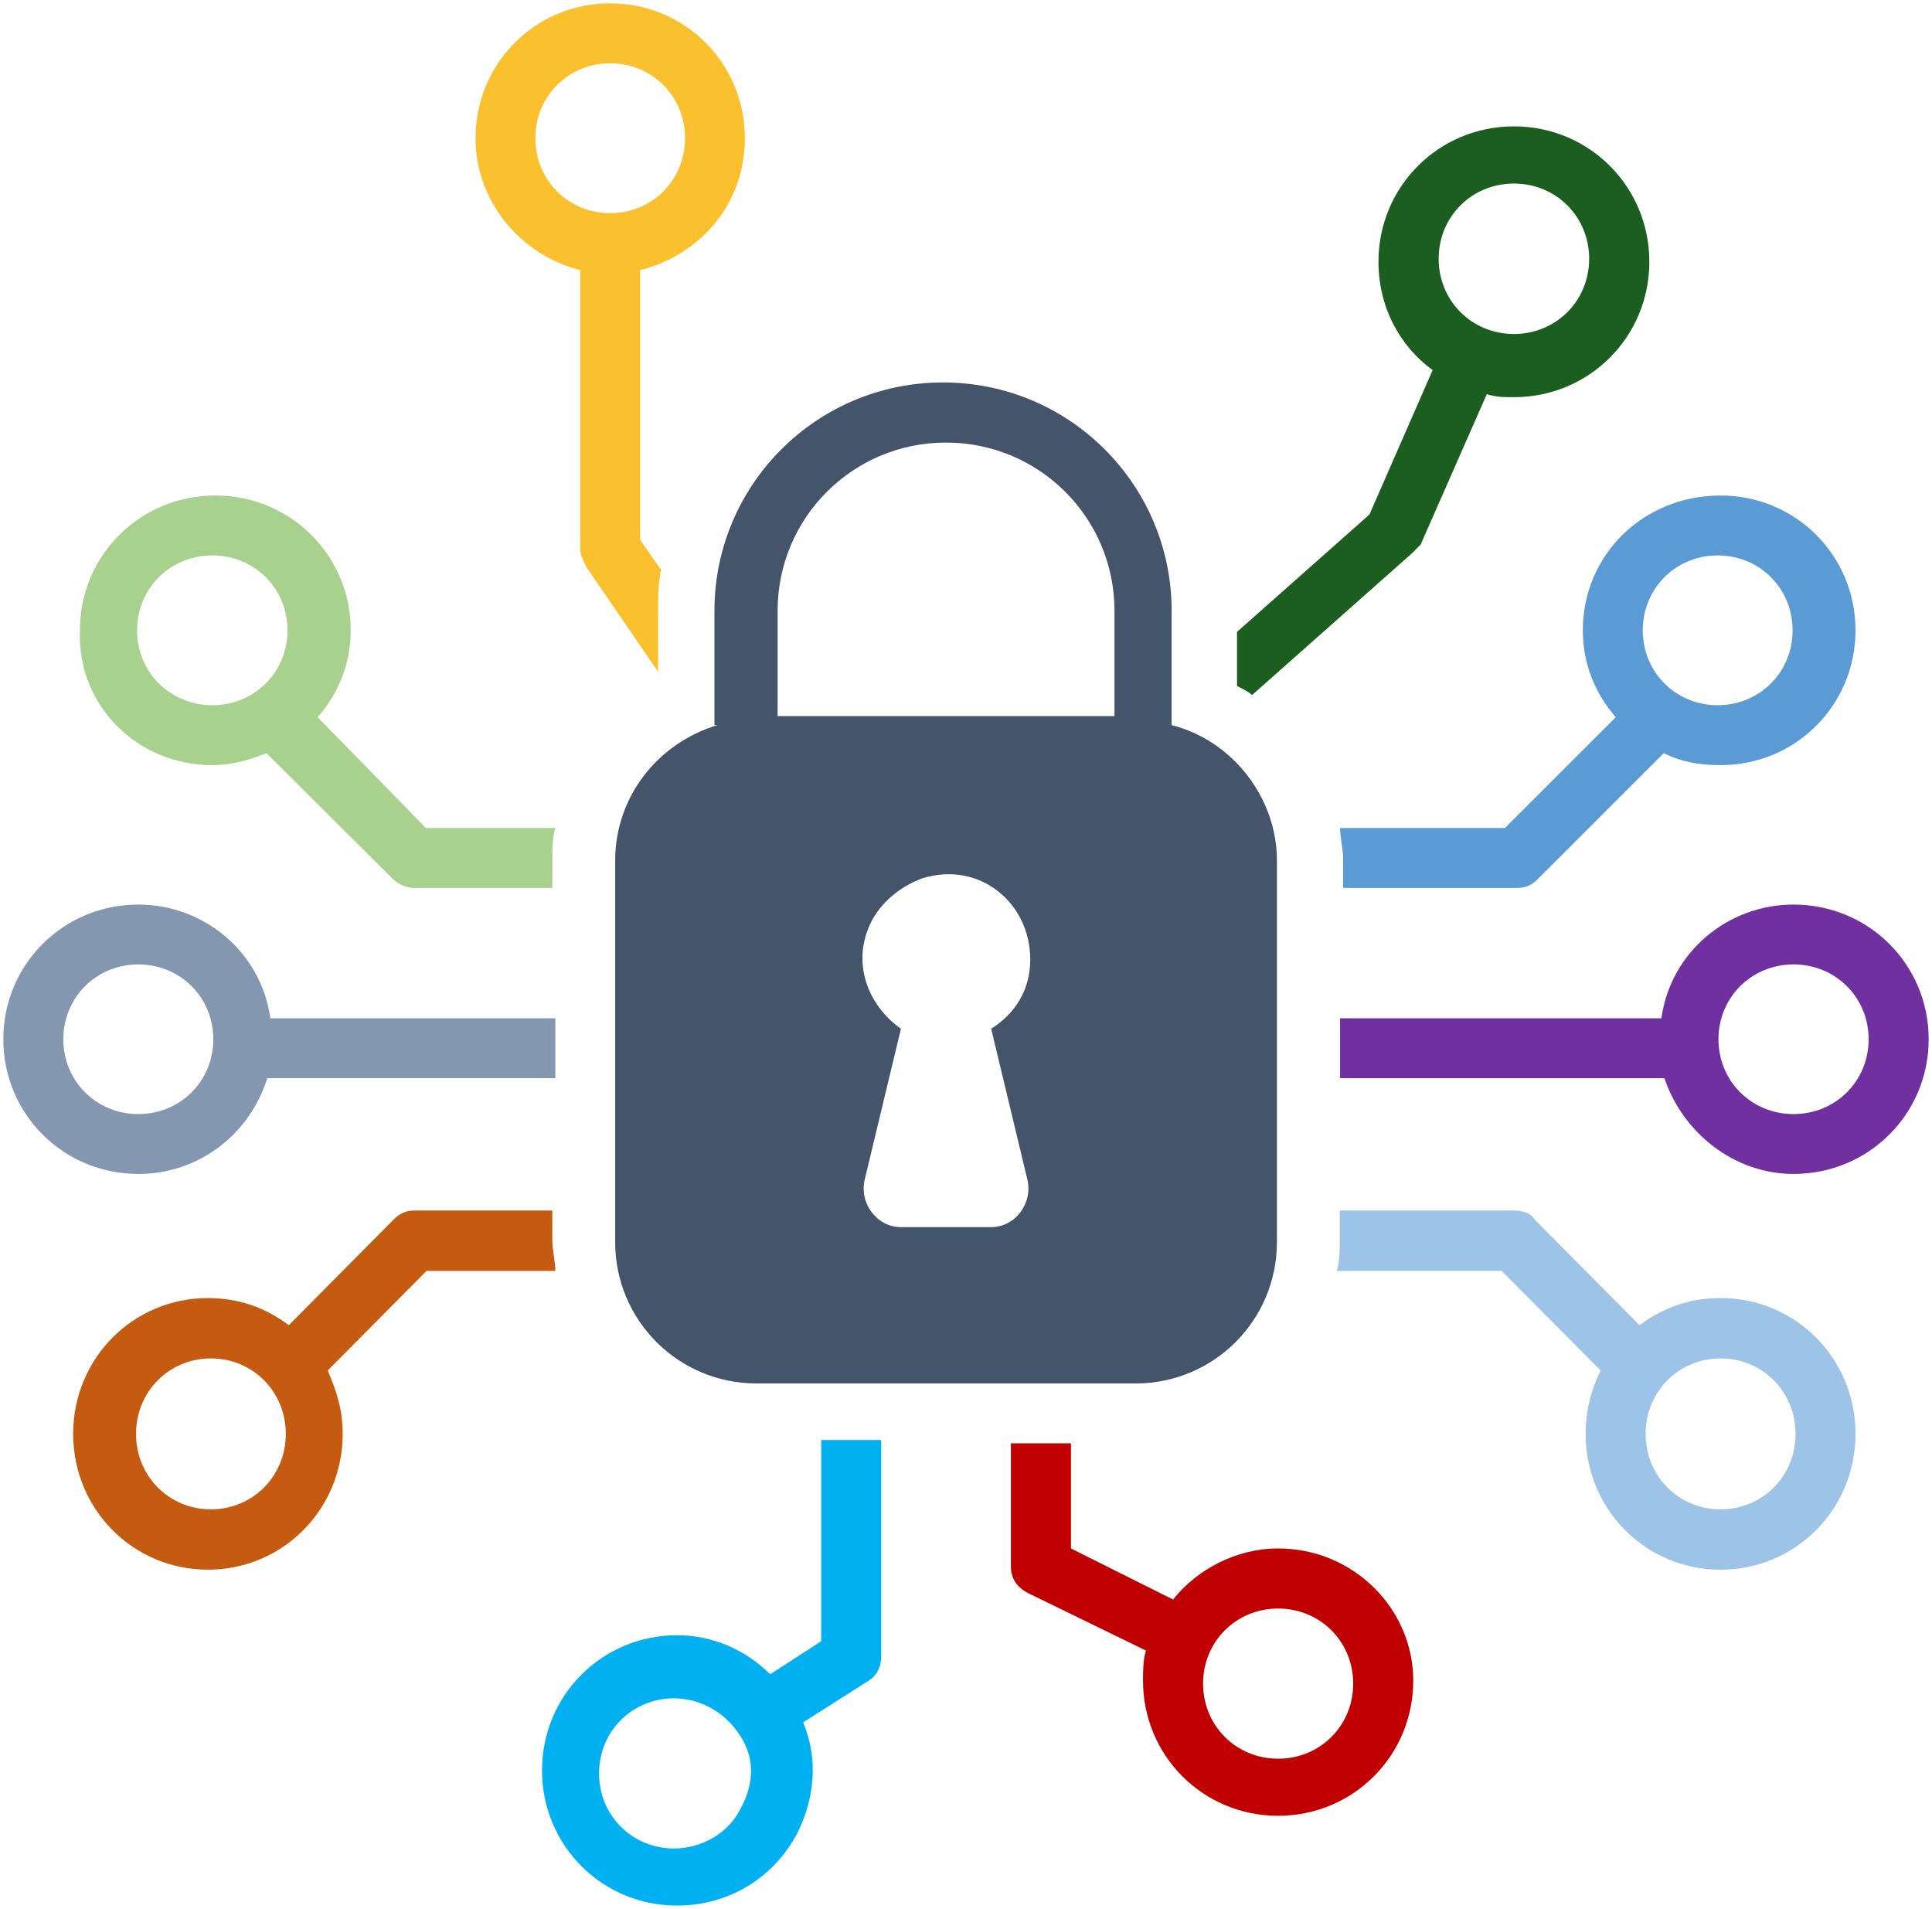
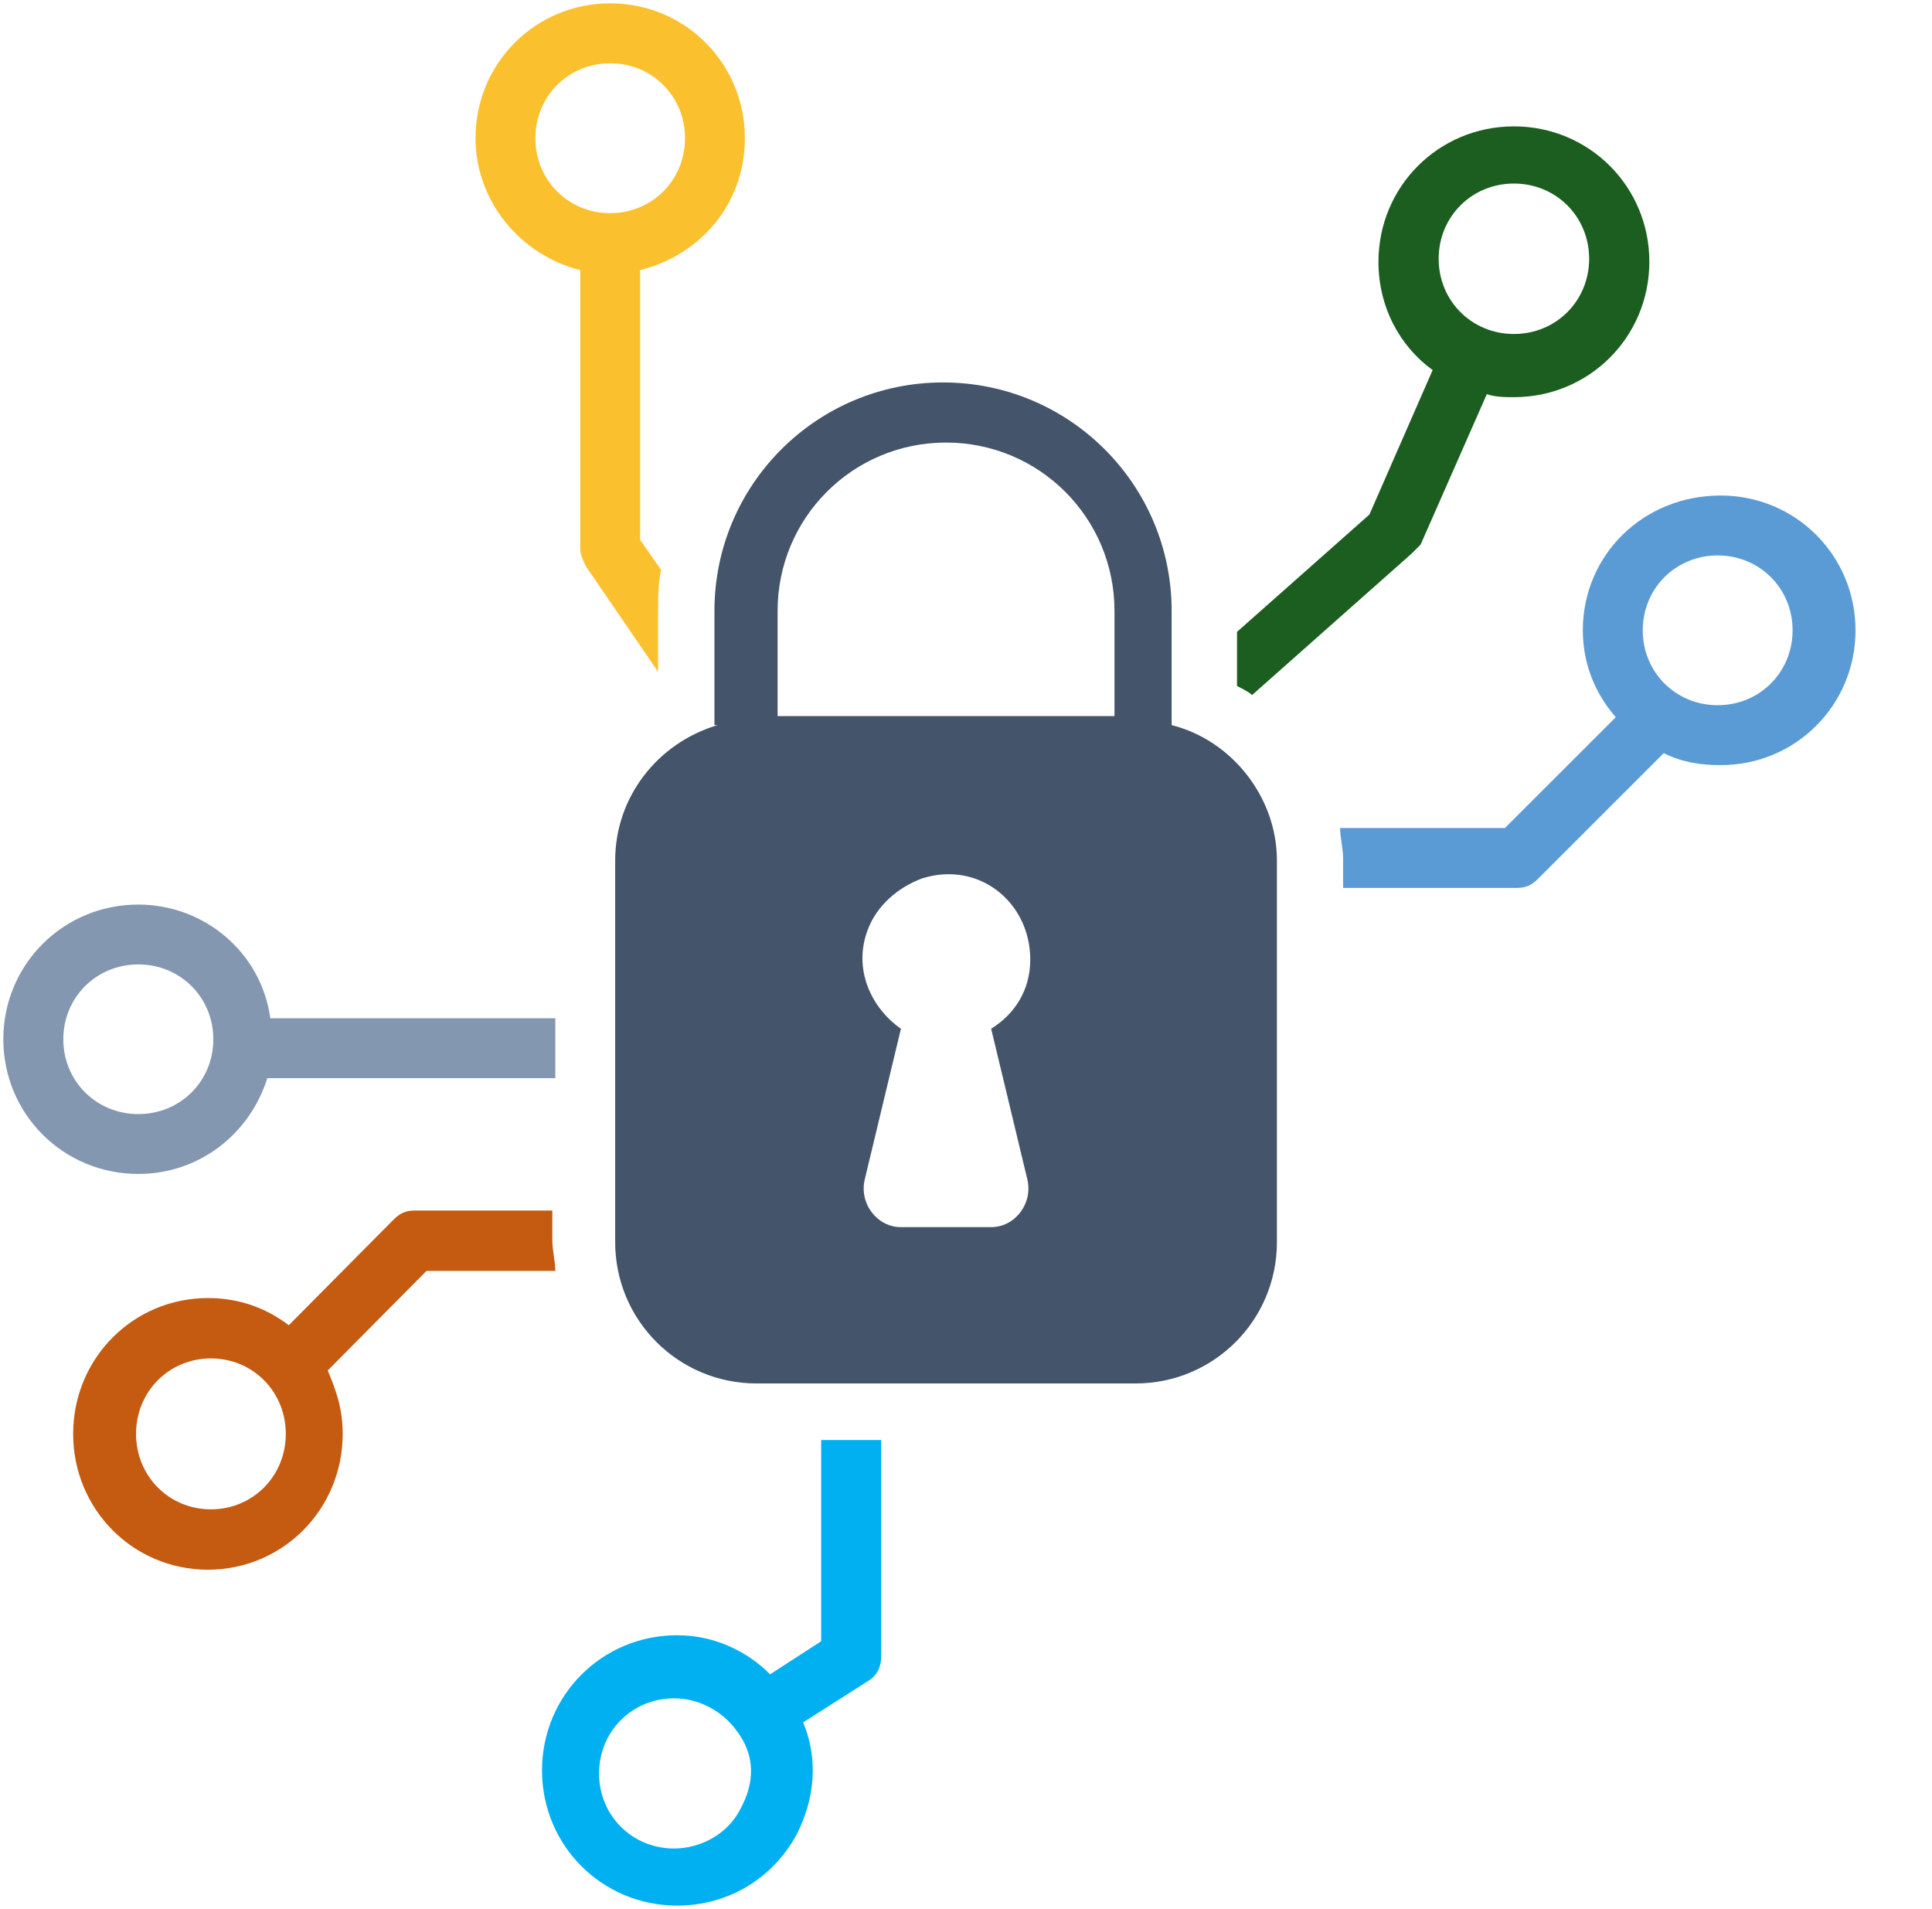
<svg xmlns="http://www.w3.org/2000/svg" width="581" height="574" overflow="hidden">
  <defs>
    <clipPath id="clip0">
      <rect x="361" y="84" width="581" height="574" />
    </clipPath>
  </defs>
  <g clip-path="url(#clip0)" transform="translate(-361 -84)">
    <path d="M576.755 302.045C558.664 307.468 546 323.739 546 342.721L546 457.517C546 481.018 564.995 500 588.514 500L702.486 500C726.005 500 745 481.018 745 457.517L745 342.721C745 323.739 731.432 306.565 713.341 302.045L713.341 267.697C713.341 229.733 682.586 199 644.595 199 606.605 199 575.85 229.733 575.85 267.697L575.85 302.045ZM669.923 438.535C671.732 445.766 666.305 452.997 659.068 452.997L631.932 452.997C624.695 452.997 619.268 445.766 621.077 438.535L631.932 393.339C622.886 387.012 617.459 375.261 621.982 363.511 624.695 356.279 631.027 350.856 638.264 348.144 655.45 342.721 670.827 355.375 670.827 372.55 670.827 381.589 666.305 388.82 659.068 393.339L669.923 438.535ZM594.845 267.697C594.845 239.676 617.459 217.078 645.5 217.078 673.541 217.078 696.155 239.676 696.155 267.697L696.155 299.333 594.845 299.333 594.845 267.697Z" fill="#44546A" fill-rule="evenodd" />
-     <path d="M745.366 549.613C732.724 549.613 720.985 555.935 713.761 564.968L683.06 549.613 683.06 518 665 518 665 555.032C665 558.645 666.806 561.355 670.418 563.161L705.634 580.323C704.731 583.032 704.731 586.645 704.731 589.355 704.731 611.935 722.791 630 745.366 630 767.94 630 786 611.935 786 589.355 786 567.677 767.94 549.613 745.366 549.613ZM745.366 612.839C732.724 612.839 722.791 602.903 722.791 590.258 722.791 577.613 732.724 567.677 745.366 567.677 758.008 567.677 767.94 577.613 767.94 590.258 767.94 602.903 758.008 612.839 745.366 612.839Z" fill="#C00000" fill-rule="evenodd" />
    <path d="M836.994 273.534C836.994 283.443 840.599 292.45 846.907 299.656L813.564 332.985 764 332.985C764 335.687 764.901 339.29 764.901 341.992L764.901 351 817.169 351C819.872 351 821.674 350.099 823.477 348.298L861.326 310.466C866.733 313.168 872.14 314.069 878.448 314.069 900.977 314.069 919 296.053 919 273.534 919 251.015 900.977 233 878.448 233 855.018 233 836.994 251.015 836.994 273.534ZM877.547 251.015C890.163 251.015 900.076 260.924 900.076 273.534 900.076 286.145 890.163 296.053 877.547 296.053 864.93 296.053 855.018 286.145 855.018 273.534 855.018 260.924 864.93 251.015 877.547 251.015Z" fill="#5B9BD5" fill-rule="evenodd" />
-     <path d="M900.362 356C880.495 356 863.337 370.4 860.628 390.2L764 390.2 764 408.2 861.531 408.2C866.949 424.4 882.301 437 900.362 437 922.939 437 941 419 941 396.5 941 374 922.939 356 900.362 356ZM900.362 419C887.719 419 877.786 409.1 877.786 396.5 877.786 383.9 887.719 374 900.362 374 913.005 374 922.939 383.9 922.939 396.5 922.939 409.1 913.005 419 900.362 419Z" fill="#7030A0" fill-rule="evenodd" />
-     <path d="M878.422 474.319C869.405 474.319 861.289 477.042 854.075 482.487L822.515 450.723C821.613 448.908 818.908 448 816.202 448L763.902 448 763.902 457.076C763.902 459.798 763.902 463.429 763 466.151L812.595 466.151 842.353 496.101C839.647 501.546 837.844 507.899 837.844 515.16 837.844 537.849 855.879 556 878.422 556 900.965 556 919 537.849 919 515.16 919 492.471 900.965 474.319 878.422 474.319ZM878.422 537.849C865.798 537.849 855.879 527.866 855.879 515.16 855.879 502.454 865.798 492.471 878.422 492.471 891.046 492.471 900.965 502.454 900.965 515.16 900.965 527.866 891.046 537.849 878.422 537.849Z" fill="#9DC3E6" fill-rule="evenodd" />
-     <path d="M424.846 314.069C431.18 314.069 436.609 312.267 441.134 310.466L479.138 348.298C480.947 350.099 483.662 351 485.472 351L527.095 351 527.095 341.992C527.095 339.29 527.095 335.687 528 332.985L489.091 332.985 456.516 299.656C462.85 292.45 466.47 283.443 466.47 273.534 466.47 251.015 448.373 233 425.751 233 403.13 233 385.033 251.015 385.033 273.534 384.128 296.053 402.225 314.069 424.846 314.069ZM424.846 251.015C437.514 251.015 447.468 260.924 447.468 273.534 447.468 286.145 437.514 296.053 424.846 296.053 412.178 296.053 402.225 286.145 402.225 273.534 402.225 260.924 412.178 251.015 424.846 251.015Z" fill="#A9D18E" fill-rule="evenodd" />
    <path d="M441.391 408.2 528 408.2 528 390.2 442.294 390.2C439.587 370.4 422.446 356 402.598 356 380.043 356 362 374 362 396.5 362 419 380.043 437 402.598 437 420.641 437 435.978 425.3 441.391 408.2ZM380.043 396.5C380.043 383.9 389.967 374 402.598 374 415.228 374 425.152 383.9 425.152 396.5 425.152 409.1 415.228 419 402.598 419 389.967 419 380.043 409.1 380.043 396.5Z" fill="#8497B0" fill-rule="evenodd" />
    <path d="M535.5 165.22 535.5 249.045C535.5 250.848 536.4 252.65 537.3 254.453L558.9 286 558.9 267.973C558.9 263.466 558.9 259.861 559.8 255.354L553.5 246.341 553.5 165.22C571.5 160.713 585 145.39 585 125.561 585 103.027 567 85 544.5 85 522 85 504 103.027 504 125.561 504 144.489 517.5 160.713 535.5 165.22ZM544.5 103.027C557.1 103.027 567 112.942 567 125.561 567 138.179 557.1 148.094 544.5 148.094 531.9 148.094 522 138.179 522 125.561 522 112.942 531.9 103.027 544.5 103.027Z" fill="#FBC02D" fill-rule="evenodd" />
    <path d="M528 466.151C528 463.429 527.099 459.798 527.099 457.076L527.099 448 485.671 448C482.969 448 481.168 448.908 479.366 450.723L447.845 482.487C440.64 477.042 432.534 474.319 423.528 474.319 401.012 474.319 383 492.471 383 515.16 383 537.849 401.012 556 423.528 556 446.043 556 464.056 537.849 464.056 515.16 464.056 507.899 462.255 502.454 459.553 496.101L489.273 466.151 528 466.151ZM424.429 537.849C411.82 537.849 401.913 527.866 401.913 515.16 401.913 502.454 411.82 492.471 424.429 492.471 437.037 492.471 446.944 502.454 446.944 515.16 446.944 527.866 437.037 537.849 424.429 537.849Z" fill="#C55A11" fill-rule="evenodd" />
    <path d="M785.496 250.476C786.401 249.571 787.307 248.667 788.212 247.762L808.124 202.524C810.839 203.429 813.555 203.429 816.27 203.429 838.898 203.429 857 185.333 857 162.714 857 140.095 838.898 122 816.27 122 793.642 122 775.54 140.095 775.54 162.714 775.54 176.286 781.876 188.048 791.832 195.286L772.825 238.714 733 274 733 290.286C734.81 291.19 736.62 292.095 737.526 293L785.496 250.476ZM816.27 139.191C828.942 139.191 838.898 149.143 838.898 161.809 838.898 174.476 828.942 184.429 816.27 184.429 803.599 184.429 793.642 174.476 793.642 161.809 793.642 149.143 803.599 139.191 816.27 139.191Z" fill="#1B5E20" fill-rule="evenodd" />
    <path d="M607.947 577.516 592.602 587.452C585.381 580.226 575.451 575.71 564.62 575.71 542.053 575.71 524 593.774 524 616.355 524 638.935 542.053 657 564.62 657 579.965 657 593.504 648.871 600.726 635.323 606.142 624.484 607.044 612.742 602.531 601.903L622.389 589.258C625.097 587.452 626 584.742 626 582.032L626 517 607.947 517 607.947 577.516ZM583.575 628.097C579.965 635.323 571.841 639.839 563.717 639.839 551.08 639.839 541.15 629.903 541.15 617.258 541.15 604.613 551.08 594.677 563.717 594.677 570.938 594.677 578.159 598.29 582.673 604.613 588.089 611.839 588.089 619.968 583.575 628.097Z" fill="#00B0F0" fill-rule="evenodd" />
  </g>
</svg>